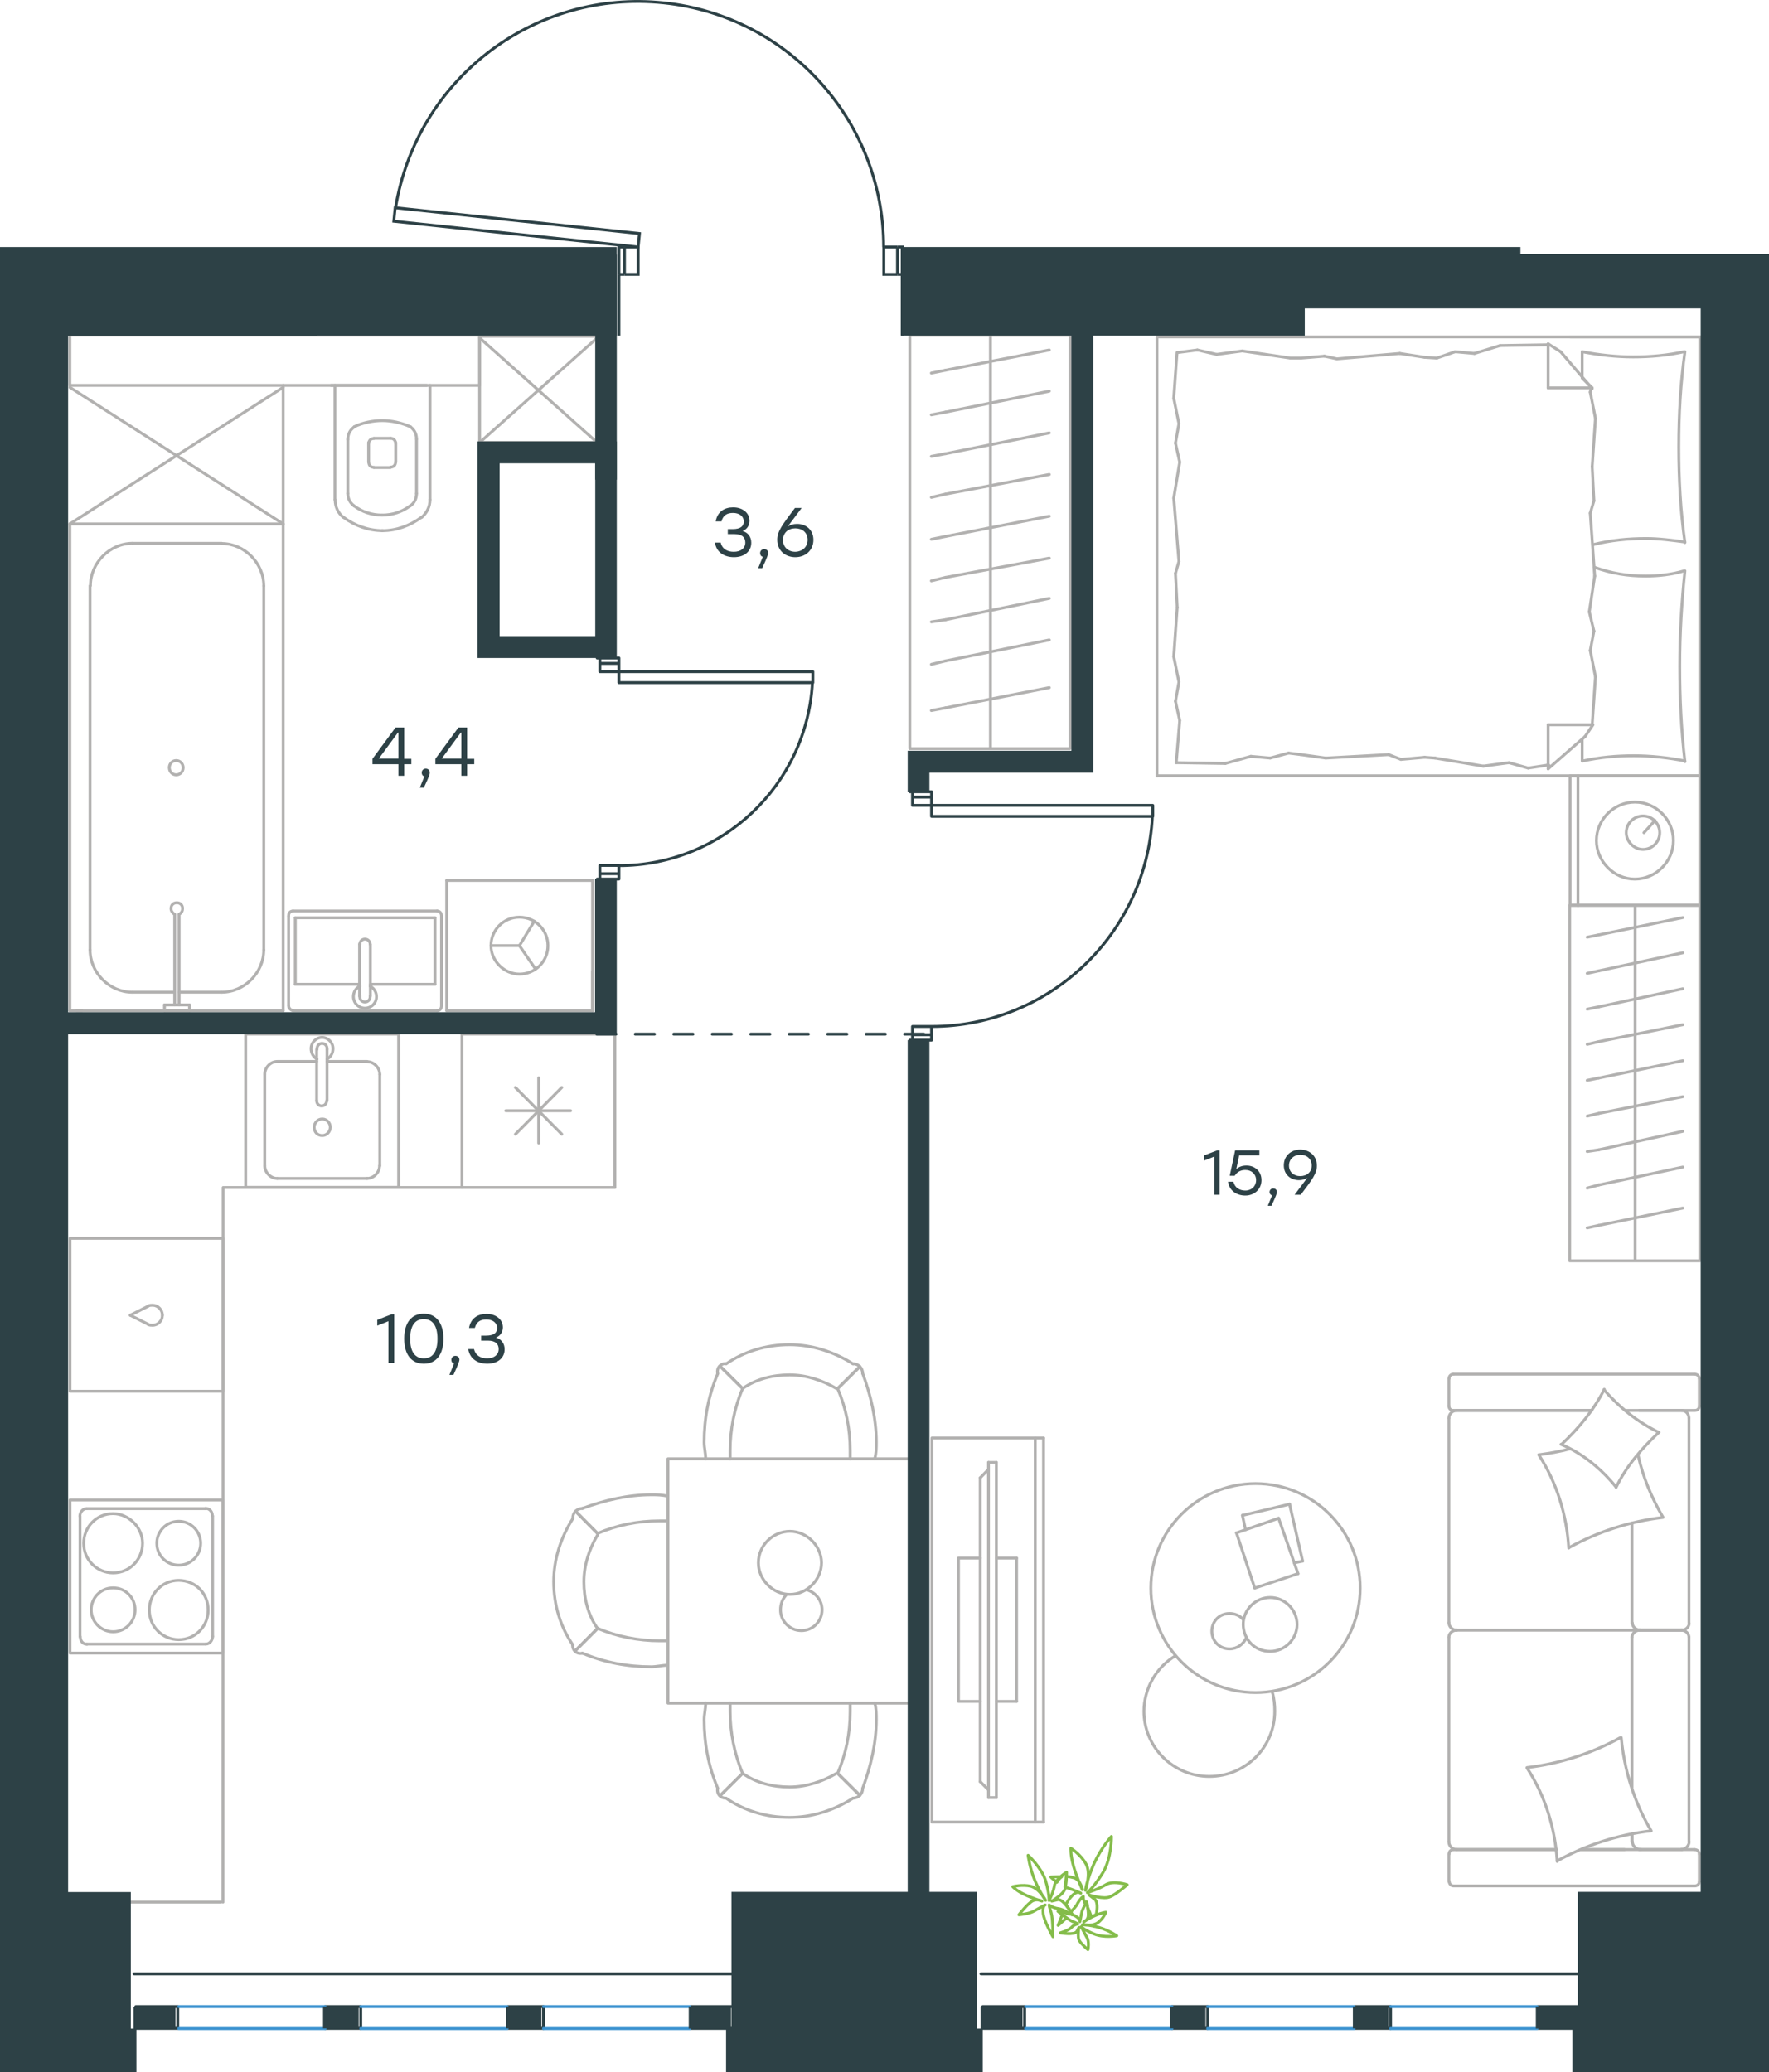
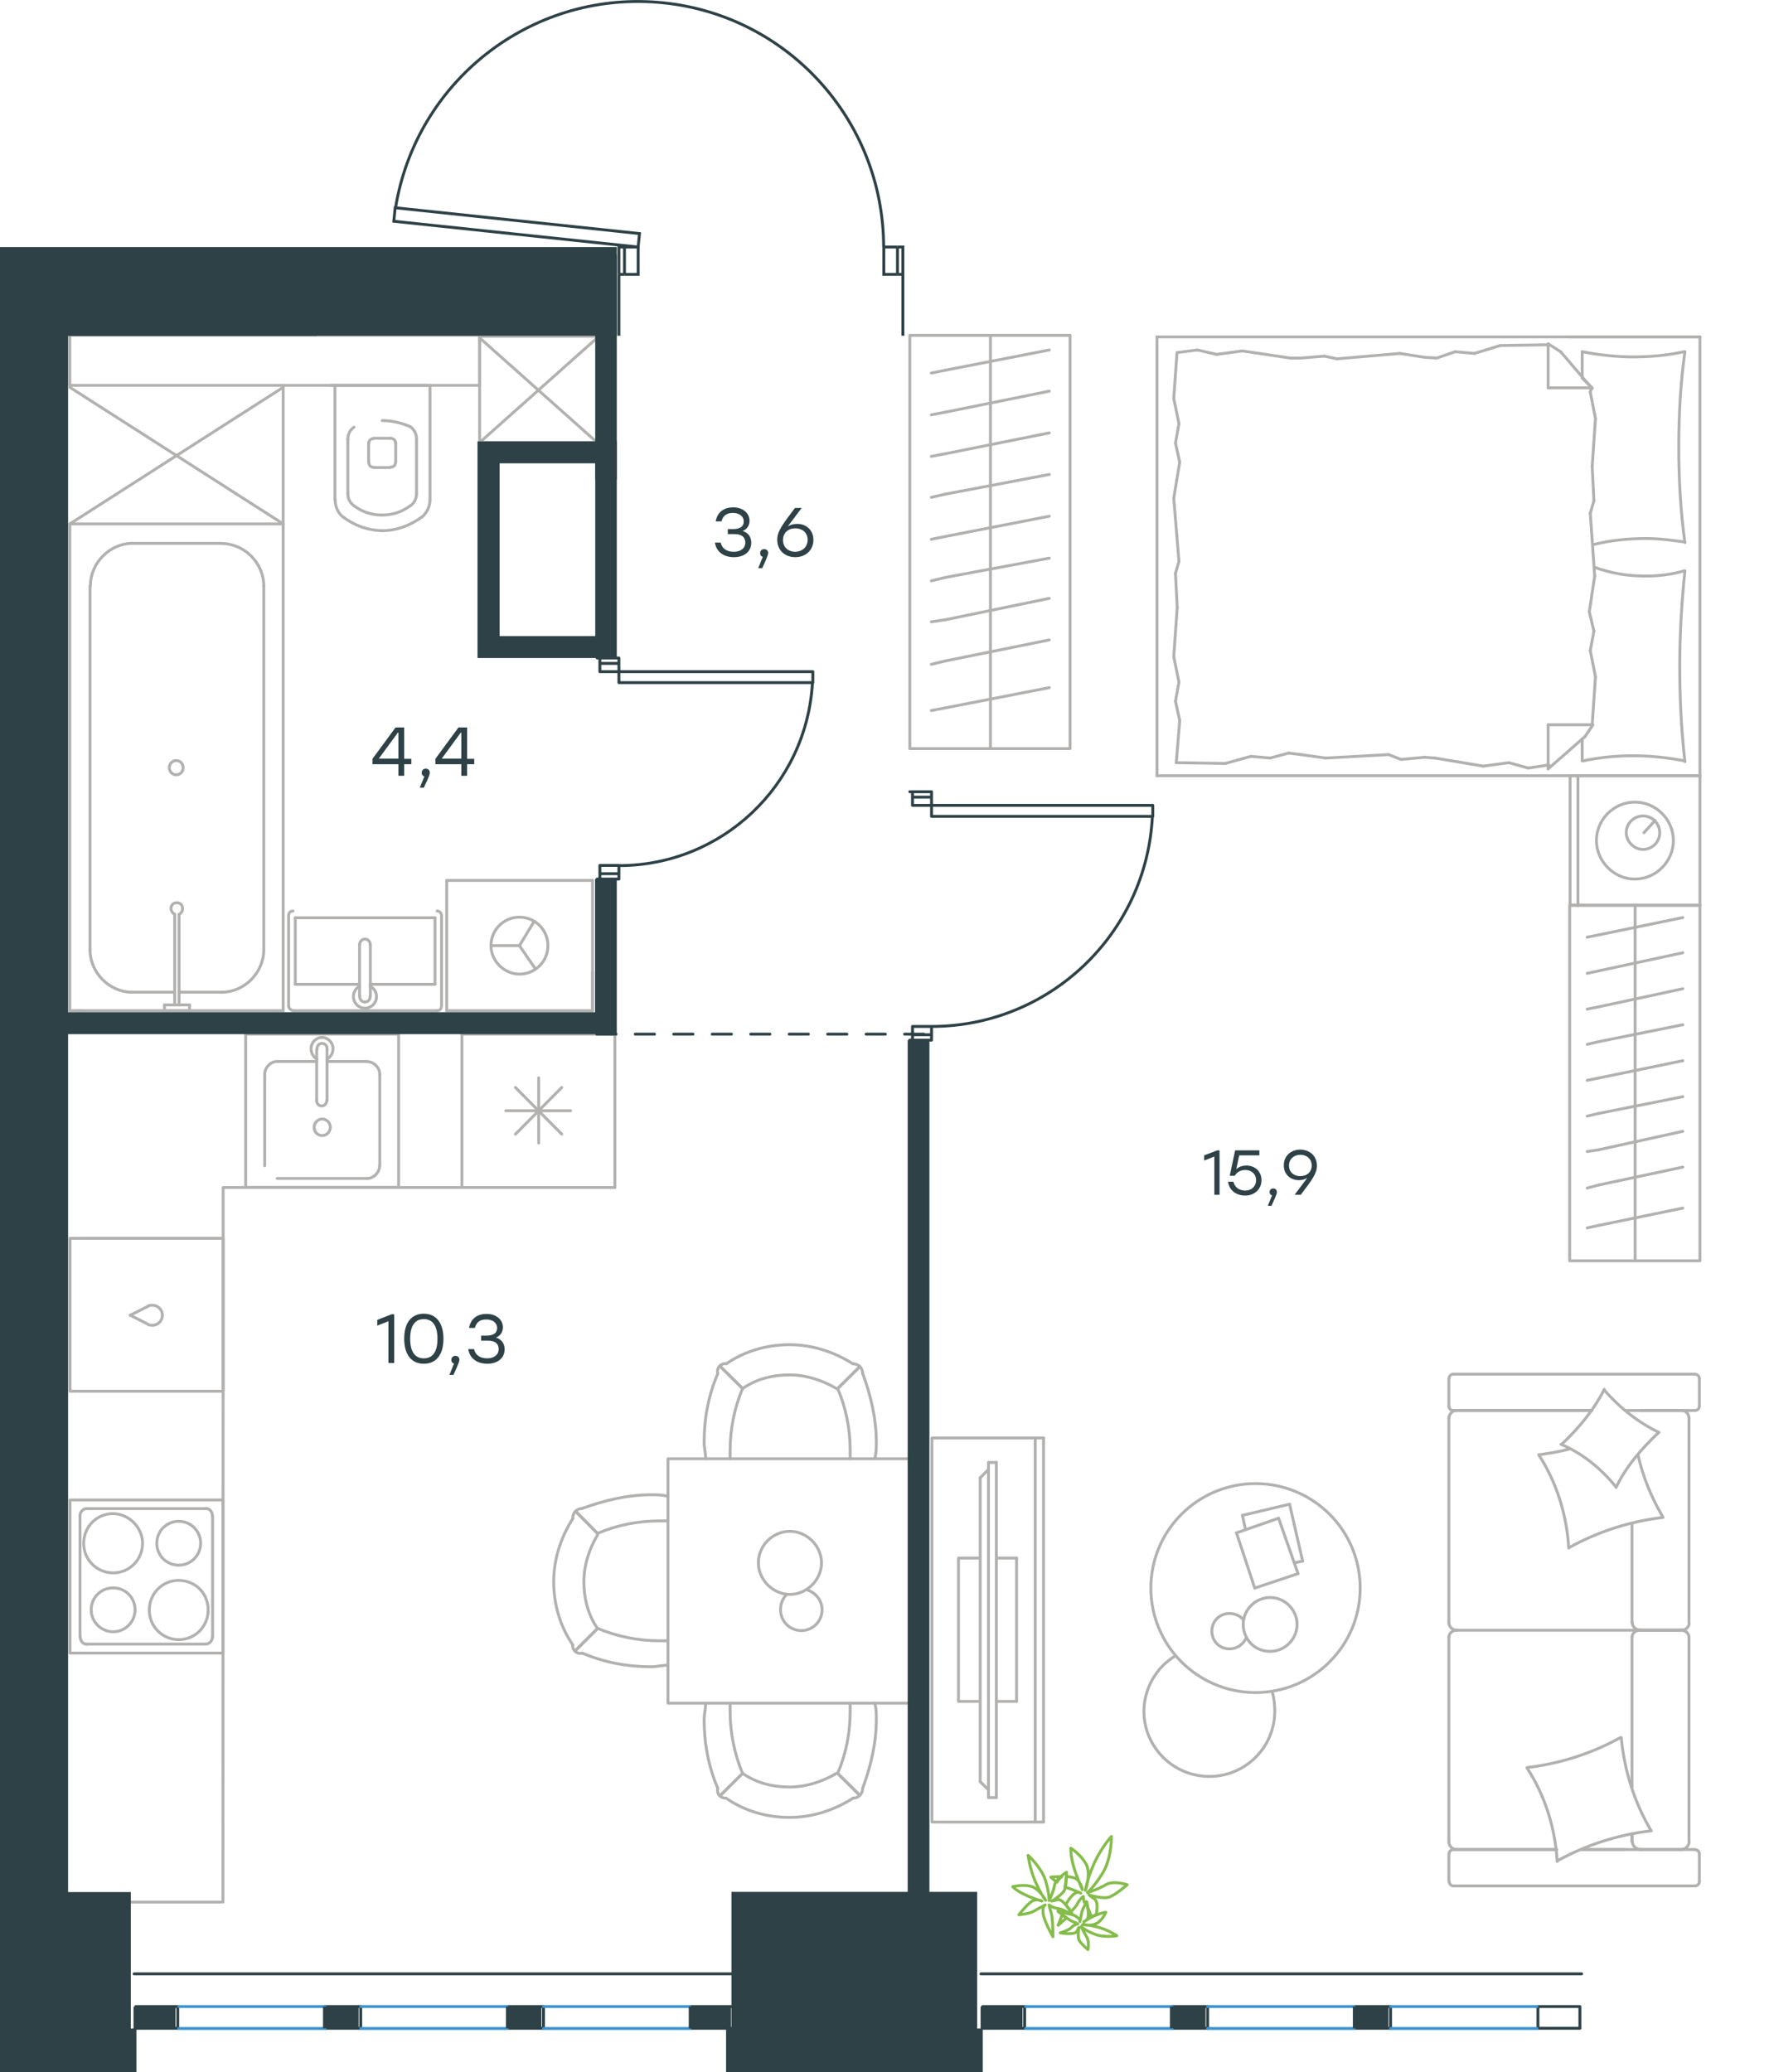
<svg xmlns="http://www.w3.org/2000/svg" version="1.1" id="Слой_1" x="0px" y="0px" viewBox="0 0 919.5 1077" style="enable-background:new 0 0 919.5 1077;" xml:space="preserve">
  <style type="text/css">
	.st0{fill:none;stroke:#B2B1B0;stroke-width:1.5;stroke-linecap:round;stroke-linejoin:round;stroke-miterlimit:22.926;}
	.st1{fill:none;stroke:#2D4146;stroke-width:1.5;stroke-linecap:round;stroke-linejoin:round;stroke-miterlimit:22.926;}
	.st2{fill:none;stroke:#2D4146;stroke-width:1.5;stroke-miterlimit:10;}
	.st3{fill:none;stroke:#3C93D0;stroke-width:1.5;stroke-linecap:round;stroke-linejoin:round;stroke-miterlimit:22.926;}
	.st4{fill-rule:evenodd;clip-rule:evenodd;fill:#2D4146;}
	
		.st5{fill:none;stroke:#2D4247;stroke-width:1.5;stroke-linecap:round;stroke-linejoin:round;stroke-miterlimit:22.926;stroke-dasharray:10;}
	.st6{fill:none;stroke:#84BC4A;stroke-width:1.5;stroke-linecap:round;stroke-linejoin:round;stroke-miterlimit:22.926;}
	.st7{enable-background:new    ;}
	.st8{fill:#2D4146;}
</style>
  <g>
    <line class="st0" x1="848.3" y1="850.9" x2="848.3" y2="929.1" />
    <line class="st0" x1="753.1" y1="730.8" x2="753.1" y2="716.5" />
    <line class="st0" x1="753.1" y1="843.6" x2="753.1" y2="737.1" />
    <line class="st0" x1="844.4" y1="961.3" x2="822.1" y2="961.3" />
    <line class="st0" x1="809.1" y1="961.3" x2="757.1" y2="961.3" />
    <line class="st0" x1="827.4" y1="733.1" x2="757.1" y2="733.1" />
    <line class="st0" x1="874.3" y1="847.3" x2="852.1" y2="847.3" />
    <line class="st0" x1="848.3" y1="791.7" x2="848.3" y2="843.6" />
    <line class="st0" x1="883.3" y1="963.6" x2="883.3" y2="977.9" />
    <line class="st0" x1="852.1" y1="847.3" x2="874.3" y2="847.3" />
    <line class="st0" x1="877.9" y1="843.6" x2="877.9" y2="737.1" />
    <line class="st0" x1="755.5" y1="733.1" x2="827.4" y2="733.1" />
    <line class="st0" x1="753.1" y1="957.2" x2="753.1" y2="850.9" />
    <line class="st0" x1="753.1" y1="977.9" x2="753.1" y2="963.6" />
    <line class="st0" x1="848.3" y1="953.2" x2="848.3" y2="957.2" />
    <line class="st0" x1="822.1" y1="961.3" x2="880.7" y2="961.3" />
    <line class="st0" x1="848.3" y1="953.2" x2="848.3" y2="957.2" />
    <line class="st0" x1="852.1" y1="961.3" x2="874.3" y2="961.3" />
    <line class="st0" x1="852.1" y1="847.3" x2="874.3" y2="847.3" />
    <line class="st0" x1="877.9" y1="957.2" x2="877.9" y2="850.9" />
    <line class="st0" x1="755.5" y1="961.3" x2="809.1" y2="961.3" />
    <line class="st0" x1="755.5" y1="714.2" x2="880.7" y2="714.2" />
    <line class="st0" x1="883.3" y1="716.5" x2="883.3" y2="730.8" />
    <line class="st0" x1="880.7" y1="733.1" x2="844.8" y2="733.1" />
    <line class="st0" x1="757.1" y1="847.3" x2="852.1" y2="847.3" />
    <line class="st0" x1="874.3" y1="733.1" x2="852.1" y2="733.1" />
    <path class="st0" d="M883.3,963.6c0-1-0.8-2.3-2.6-2.3" />
    <path class="st0" d="M753.1,730.8c0,1,0.7,2.3,2.3,2.3" />
    <path class="st0" d="M881,733.1c1,0,2.3-0.7,2.3-2.3" />
    <path class="st0" d="M852.3,847.3c-2.3,0-4,1.8-4,3.6" />
    <path class="st0" d="M877.9,737.1c0-2.3-1.8-4-3.6-4" />
    <path class="st0" d="M874,961.2c2.3,0,4-2,4-4" />
    <path class="st0" d="M757.1,847.3c-2.3,0-4,1.8-4,3.6" />
    <path class="st0" d="M877.9,850.9c0-2.1-2-3.6-4-3.6" />
    <path class="st0" d="M753.1,843.3c0,2.3,2,4,4,4" />
    <path class="st0" d="M753.3,977.9c0,1,0.7,2.3,2.3,2.3H881c1,0,2.3-0.7,2.3-2.3" />
    <path class="st0" d="M874,847.3c2.3,0,4-1.8,4-3.6" />
    <path class="st0" d="M755.5,714.2c-1,0-2.3,0.7-2.3,2.3" />
    <path class="st0" d="M753.1,957.3c0,2.3,2,4,4,4" />
    <path class="st0" d="M755.5,961.3c-1,0-2.3,0.7-2.3,2.3" />
    <path class="st0" d="M757.1,733.1c-2.3,0-4,2-4,4" />
    <path class="st0" d="M848.5,957.3c0,2.3,2.2,4,4.4,4" />
    <path class="st0" d="M848.5,843.6c0,2.1,2,3.6,4,3.6" />
    <path class="st0" d="M883.3,716.5c0-1-0.8-2.3-2.6-2.3" />
    <path class="st0" d="M793.7,918.7c17-2,33.6-7.3,48.6-15.6" />
    <path class="st0" d="M811.7,750.7c8.9-8.4,16.6-17.6,22.2-28.6" />
    <path class="st0" d="M840,772.9c-7.7-9.6-17.6-17.6-28.6-22.2" />
    <path class="st0" d="M809.4,967.5c-1-17.3-6.3-34.2-15.6-48.5" />
    <path class="st0" d="M864.3,788.7c-17,2-33.6,7.3-48.6,15.6" />
    <path class="st0" d="M851.4,756.1c2.6,11.7,7,22.2,13,32.5" />
    <path class="st0" d="M815.4,804.6c-1-17.3-6.3-34.2-15.6-48.5" />
    <path class="st0" d="M858,951.6c-17,2-33.6,7.3-48.6,15.6" />
    <path class="st0" d="M842.7,903.1c1.6,17.3,6.9,33.9,15.6,48.5" />
    <path class="st0" d="M862.2,744.5c-8.9,8.4-16.9,17.6-22.2,28.6" />
    <path class="st0" d="M800.1,756.1c4.9-0.7,10.7-1.6,15.6-3" />
    <path class="st0" d="M833.7,722.3c8,9.2,17.6,16.9,28.6,22.2" />
  </g>
  <g>
    <line class="st0" x1="645.8" y1="787.6" x2="670.3" y2="781.8" />
    <line class="st0" x1="647.4" y1="795" x2="645.8" y2="787.6" />
    <line class="st0" x1="677.1" y1="811.4" x2="672.7" y2="812.3" />
    <line class="st0" x1="670.3" y1="781.8" x2="677.1" y2="811.4" />
    <line class="st0" x1="642.7" y1="796.7" x2="664.6" y2="789.1" />
    <line class="st0" x1="652.2" y1="825.4" x2="642.7" y2="796.7" />
    <line class="st0" x1="674.7" y1="817.9" x2="652.2" y2="825.4" />
    <line class="st0" x1="664.6" y1="789.1" x2="674.7" y2="817.9" />
    <ellipse class="st0" cx="652.6" cy="825.4" rx="54.4" ry="54.3" />
    <path class="st0" d="M660.2,858.3c7.6,0,14-6.3,14-14c0-7.6-6.3-14-14-14c-7.6,0-14,6.3-14,14C646.3,852.2,652.2,858.3,660.2,858.3   z" />
    <path class="st0" d="M647.9,851.1c-1.6,3.5-4.8,5.9-8.8,5.9c-5.3,0-9.2-4.1-9.2-9.2c0-5.3,4.1-9.2,9.2-9.2c2.7,0,5.6,1.2,7.1,3.2" />
    <path class="st0" d="M661.3,879.4c1,3.4,1.3,6.7,1.3,10c0,18.7-15.2,33.9-34,33.9s-34-15.2-34-33.9c0-11.7,6.4-22.9,16.4-28.8" />
  </g>
  <g>
    <g>
      <line class="st0" x1="538.1" y1="947" x2="538.1" y2="747.4" />
      <polyline class="st0" points="542.4,747.4 484.4,747.4 484.4,947 542.4,947   " />
      <line class="st0" x1="542.4" y1="947" x2="542.4" y2="747.4" />
    </g>
    <g>
      <polyline class="st0" points="509.5,809.8 498.2,809.8 498.2,884.3 509.5,884.3   " />
      <line class="st0" x1="528.4" y1="809.8" x2="517.9" y2="809.8" />
      <line class="st0" x1="528.4" y1="884.3" x2="528.4" y2="809.8" />
      <line class="st0" x1="517.9" y1="884.3" x2="528.4" y2="884.3" />
      <line class="st0" x1="513.8" y1="760.1" x2="517.9" y2="760.1" />
      <line class="st0" x1="513.8" y1="930.3" x2="509.5" y2="926" />
      <line class="st0" x1="509.5" y1="768.1" x2="513.8" y2="763.7" />
      <line class="st0" x1="513.8" y1="760.1" x2="513.8" y2="934.3" />
      <line class="st0" x1="517.9" y1="934.3" x2="517.9" y2="760.1" />
      <line class="st0" x1="513.8" y1="934.3" x2="517.9" y2="934.3" />
      <line class="st0" x1="509.5" y1="926" x2="509.5" y2="768.1" />
    </g>
  </g>
  <g>
    <line class="st0" x1="319.6" y1="537.5" x2="319.6" y2="617.2" />
    <line class="st0" x1="280" y1="560.2" x2="280" y2="594.1" />
    <line class="st0" x1="292" y1="589.5" x2="267.9" y2="565.2" />
    <line class="st0" x1="292" y1="565.2" x2="267.9" y2="589.5" />
    <line class="st0" x1="296.6" y1="577.3" x2="262.9" y2="577.3" />
    <line class="st0" x1="240.1" y1="537.5" x2="319.6" y2="537.5" />
    <line class="st0" x1="240.1" y1="537.5" x2="240.1" y2="617.2" />
    <line class="st0" x1="240.1" y1="617.2" x2="319.6" y2="617.2" />
  </g>
  <g>
    <rect x="127.7" y="537.5" class="st0" width="79.5" height="79.6" />
    <line class="st0" x1="164.6" y1="545.4" x2="164.6" y2="572.1" />
    <line class="st0" x1="190.8" y1="551.7" x2="170" y2="551.7" />
    <line class="st0" x1="144.1" y1="612.5" x2="190.8" y2="612.5" />
    <line class="st0" x1="164.6" y1="551.7" x2="144.1" y2="551.7" />
    <line class="st0" x1="137.6" y1="558.4" x2="137.6" y2="605.9" />
    <line class="st0" x1="170" y1="572.1" x2="170" y2="545.4" />
    <line class="st0" x1="197.4" y1="605.9" x2="197.4" y2="558.4" />
    <path class="st0" d="M169.8,572.1c0,1.5-1.1,2.7-2.6,2.7s-2.6-1.2-2.6-2.7l0,0" />
    <path class="st0" d="M190.9,551.8c3.4,0,6.5,3.1,6.5,6.6" />
    <path class="st0" d="M164.8,550.5c-2-1.2-3.1-3.2-3.1-5.5c0-3.1,2.6-5.8,5.7-5.8s5.7,2.7,5.7,5.8c0,2.4-1.2,4.3-3.1,5.5" />
-     <path class="st0" d="M144.1,612.5c-3.4,0-6.5-3.1-6.5-6.6" />
    <path class="st0" d="M137.6,558.3c0-3.5,3.1-6.6,6.5-6.6" />
    <path class="st0" d="M197.3,605.9c0,3.5-3.1,6.6-6.5,6.6" />
    <path class="st0" d="M164.8,545.4V545c0-1.5,1.1-2.7,2.6-2.7s2.6,1.2,2.6,2.7v0.4" />
    <path class="st0" d="M167.5,590.2c2.3,0,4.2-2,4.2-4.3s-1.9-4.3-4.2-4.3s-4.2,2-4.2,4.3S164.9,590.2,167.5,590.2z" />
  </g>
  <g>
    <path class="st0" d="M58.8,825.3c-6.4,0-11.4,5.1-11.4,11.4s5.2,11.4,11.4,11.4c6.4,0,11.4-5.2,11.4-11.4   C70.2,830.2,65.1,825.3,58.8,825.3z" />
    <path class="st0" d="M58.8,786.7c-8.7,0-15.3,7-15.3,15.4c0,8.8,7,15.4,15.3,15.4c8.7,0,15.3-7,15.3-15.4   C74.1,793.9,67,786.8,58.8,786.7z" />
    <path class="st0" d="M92.9,790.7c-6.4,0-11.4,5.2-11.4,11.4c0,6.4,5.1,11.4,11.4,11.4c6.4,0,11.4-5.2,11.4-11.4   C104.3,795.8,99.2,790.7,92.9,790.7z" />
    <path class="st0" d="M92.9,821.4c-8.7,0-15.3,7-15.3,15.4c0,8.8,7,15.4,15.3,15.4c8.7,0,15.3-7,15.3-15.4   C108.2,828.1,101.6,821.5,92.9,821.4z" />
    <line class="st0" x1="41.6" y1="850.6" x2="41.6" y2="787.9" />
    <line class="st0" x1="45.1" y1="784.1" x2="106.9" y2="784.1" />
    <line class="st0" x1="110.5" y1="787.9" x2="110.5" y2="850.6" />
    <line class="st0" x1="106.9" y1="854.5" x2="45.1" y2="854.5" />
    <path class="st0" d="M106.9,784c2,0,3.5,1.6,3.5,4l0,0" />
    <path class="st0" d="M45.2,854.6c-2,0-3.5-1.6-3.5-4l0,0" />
    <path class="st0" d="M41.5,788.1c0-2,1.5-4,3.5-4l0,0" />
    <path class="st0" d="M110.5,850.5c0,2-1.5,4-3.5,4l0,0" />
    <rect x="36.4" y="779.6" class="st0" width="79.5" height="79.6" />
  </g>
  <g>
    <line class="st0" x1="883.6" y1="175.1" x2="816.1" y2="175.1" />
    <line class="st0" x1="883.6" y1="175.1" x2="883.6" y2="403.2" />
    <line class="st0" x1="822.4" y1="395.5" x2="822.4" y2="384" />
    <line class="st0" x1="804.7" y1="201.6" x2="827.6" y2="201.6" />
    <line class="st0" x1="827.6" y1="201.6" x2="822.4" y2="196.5" />
    <line class="st0" x1="883.6" y1="403.2" x2="601.4" y2="403.2" />
    <line class="st0" x1="804.7" y1="201.6" x2="804.7" y2="178.7" />
    <line class="st0" x1="601.4" y1="175.1" x2="883.6" y2="175.1" />
    <line class="st0" x1="823.9" y1="382.8" x2="804.7" y2="399.6" />
    <line class="st0" x1="828" y1="376.7" x2="823.9" y2="382.8" />
    <line class="st0" x1="822.4" y1="196.1" x2="822.4" y2="182.8" />
    <line class="st0" x1="804.7" y1="376.7" x2="827.6" y2="376.7" />
    <line class="st0" x1="811.2" y1="182.8" x2="827.6" y2="202" />
    <line class="st0" x1="804.7" y1="178.7" x2="811.2" y2="182.8" />
    <line class="st0" x1="804.7" y1="376.7" x2="804.7" y2="399.6" />
    <line class="st0" x1="611.9" y1="315.7" x2="611" y2="298" />
    <line class="st0" x1="610.1" y1="258.9" x2="613.2" y2="240.2" />
    <line class="st0" x1="611" y1="230.3" x2="612.8" y2="220.2" />
    <line class="st0" x1="613.2" y1="240.2" x2="611" y2="230.3" />
    <line class="st0" x1="611" y1="298" x2="612.8" y2="291.8" />
    <line class="st0" x1="612.8" y1="291.8" x2="610.1" y2="258.9" />
    <line class="st0" x1="610.1" y1="207" x2="611.8" y2="183.2" />
    <line class="st0" x1="612.8" y1="220.2" x2="610.1" y2="207" />
    <line class="st0" x1="611.4" y1="396.4" x2="613.2" y2="374.5" />
    <line class="st0" x1="611" y1="364.5" x2="612.8" y2="354.5" />
    <line class="st0" x1="613.2" y1="374.5" x2="611" y2="364.5" />
    <line class="st0" x1="610.1" y1="341.3" x2="611.9" y2="315.7" />
    <line class="st0" x1="612.8" y1="354.5" x2="610.1" y2="341.3" />
    <line class="st0" x1="601.4" y1="175.1" x2="601.4" y2="403.2" />
    <path class="st0" d="M875.8,395.9c-1.9-16.4-2.7-33.2-2.7-49.6c0-16.8,1-33.2,2.7-49.6" />
    <path class="st0" d="M875.4,296.7c-6.4,1.9-13.2,2.7-20,2.7c-9.7,0-17.7-1.4-26.8-4.6" />
    <path class="st0" d="M822.8,395.5c8.7-1.9,17.4-2.7,26.5-2.7c8.7,0,17.8,1,26.5,2.7" />
    <path class="st0" d="M828,283.1c9.1-2.3,18.2-3.2,27.8-3.2c6.4,0,13.2,0.9,20,1.8" />
    <line class="st0" x1="740.5" y1="185.7" x2="746.8" y2="186.1" />
    <line class="st0" x1="756.4" y1="182.8" x2="766.4" y2="183.7" />
    <line class="st0" x1="746.8" y1="186.1" x2="756.4" y2="182.8" />
    <line class="st0" x1="779.7" y1="179.6" x2="804.7" y2="179.2" />
    <line class="st0" x1="766.4" y1="183.7" x2="779.7" y2="179.6" />
    <line class="st0" x1="676.2" y1="186.1" x2="688.4" y2="185.1" />
    <line class="st0" x1="727.6" y1="183.7" x2="740.5" y2="185.7" />
    <line class="st0" x1="688.4" y1="185.1" x2="694.9" y2="186.5" />
    <line class="st0" x1="694.9" y1="186.5" x2="727.6" y2="183.7" />
    <line class="st0" x1="670.7" y1="186.1" x2="676.2" y2="186.1" />
    <line class="st0" x1="622.4" y1="181.9" x2="632.4" y2="184.2" />
    <line class="st0" x1="612.3" y1="183.2" x2="622.4" y2="181.9" />
    <line class="st0" x1="645.7" y1="182.4" x2="670.7" y2="186.1" />
    <line class="st0" x1="632.4" y1="184.2" x2="645.7" y2="182.4" />
    <line class="st0" x1="676.2" y1="392.2" x2="669.8" y2="391.4" />
    <line class="st0" x1="660.2" y1="394" x2="650.2" y2="393.1" />
    <line class="st0" x1="669.8" y1="391.4" x2="660.2" y2="394" />
    <line class="st0" x1="636.9" y1="396.8" x2="611.4" y2="396.4" />
    <line class="st0" x1="650.2" y1="393.1" x2="636.9" y2="396.8" />
    <line class="st0" x1="740.5" y1="393.6" x2="728.2" y2="394.7" />
    <line class="st0" x1="689.1" y1="394" x2="676.2" y2="392.2" />
    <line class="st0" x1="728.2" y1="394.7" x2="721.8" y2="392.2" />
    <line class="st0" x1="721.8" y1="392.2" x2="689.1" y2="394" />
    <line class="st0" x1="745.9" y1="394" x2="740.5" y2="393.6" />
    <line class="st0" x1="805.1" y1="397.7" x2="804.3" y2="397.7" />
    <line class="st0" x1="794.3" y1="399.2" x2="784.3" y2="396.4" />
    <line class="st0" x1="804.3" y1="397.7" x2="794.3" y2="399.2" />
    <line class="st0" x1="771" y1="398.2" x2="745.9" y2="394" />
    <line class="st0" x1="784.3" y1="396.4" x2="771" y2="398.2" />
    <path class="st0" d="M875.8,282c-2.3-16.4-3.2-33.2-3.2-49.6c0-16.8,0.9-33.2,3.2-49.6" />
    <path class="st0" d="M875.4,182.8c-8.7,1.9-17.4,2.7-26.5,2.7c-8.7,0-17.8-1-26.5-2.7" />
    <line class="st0" x1="827.6" y1="242.5" x2="828.5" y2="260.3" />
    <line class="st0" x1="828.9" y1="299.4" x2="826.1" y2="318" />
    <line class="st0" x1="828.5" y1="328" x2="826.6" y2="338.1" />
    <line class="st0" x1="826.1" y1="318" x2="828.5" y2="328" />
    <line class="st0" x1="828.5" y1="260.3" x2="826.6" y2="266.7" />
    <line class="st0" x1="826.6" y1="266.7" x2="828.9" y2="299.4" />
    <line class="st0" x1="829.3" y1="351.8" x2="827.6" y2="376.7" />
    <line class="st0" x1="826.6" y1="338.1" x2="829.3" y2="351.8" />
    <line class="st0" x1="827.1" y1="201.6" x2="826.6" y2="203.8" />
    <line class="st0" x1="829.3" y1="217.5" x2="827.6" y2="242.5" />
    <line class="st0" x1="826.6" y1="203.8" x2="829.3" y2="217.5" />
    <line class="st0" x1="883.6" y1="403.2" x2="883.6" y2="470.6" />
    <line class="st0" x1="816.1" y1="470.6" x2="816.1" y2="403.2" />
    <line class="st0" x1="883.6" y1="470.6" x2="816.6" y2="470.6" />
    <line class="st0" x1="816.6" y1="403.2" x2="883.6" y2="403.2" />
    <line class="st0" x1="860.3" y1="426.4" x2="854.5" y2="432.8" />
    <line class="st0" x1="820.2" y1="470.6" x2="820.2" y2="403.2" />
    <path class="st0" d="M849.8,456.9c10.9,0,20-9.1,20-20s-9-20-20-20c-10.9,0-20,9-20,20C829.8,447.7,839,457,849.8,456.9z" />
    <path class="st0" d="M854,441.5c4.6,0,8.7-3.7,8.7-8.7c0-4.6-3.7-8.7-8.7-8.7c-4.6,0-8.7,3.7-8.7,8.7   C845.3,437.3,849.3,441.5,854,441.5z" />
  </g>
  <g>
    <line class="st0" x1="831" y1="636.9" x2="825" y2="638.2" />
    <line class="st0" x1="874.7" y1="627.9" x2="831" y2="636.9" />
    <rect x="815.9" y="470.4" class="st0" width="67.7" height="184.9" />
    <line class="st0" x1="849.9" y1="470.7" x2="849.9" y2="654.9" />
    <line class="st0" x1="831" y1="485.9" x2="825" y2="487.1" />
    <line class="st0" x1="874.7" y1="476.9" x2="831" y2="485.9" />
    <line class="st0" x1="831" y1="504.6" x2="825" y2="505.9" />
    <line class="st0" x1="874.7" y1="495.2" x2="831" y2="504.6" />
    <line class="st0" x1="831" y1="523.3" x2="825" y2="524.5" />
    <line class="st0" x1="874.7" y1="513.9" x2="831" y2="523.3" />
    <line class="st0" x1="831" y1="541.4" x2="825" y2="542.8" />
    <line class="st0" x1="874.7" y1="532.6" x2="831" y2="541.4" />
    <line class="st0" x1="831" y1="560.3" x2="825" y2="561.5" />
    <line class="st0" x1="874.7" y1="551.3" x2="831" y2="560.3" />
    <line class="st0" x1="831" y1="578.7" x2="825" y2="580.1" />
    <line class="st0" x1="874.7" y1="570" x2="831" y2="578.7" />
    <line class="st0" x1="831" y1="597.6" x2="825" y2="598.5" />
    <line class="st0" x1="874.7" y1="588" x2="831" y2="597.6" />
    <line class="st0" x1="874.7" y1="606.6" x2="831" y2="615.9" />
    <line class="st0" x1="831" y1="615.9" x2="825" y2="617.5" />
  </g>
  <line class="st0" x1="221.8" y1="200.3" x2="172.1" y2="200.3" />
  <g>
    <line class="st0" x1="174.1" y1="200.3" x2="174.1" y2="259.7" />
    <line class="st0" x1="216.5" y1="256.5" x2="216.5" y2="228.3" />
    <line class="st0" x1="180.8" y1="228.3" x2="180.8" y2="256.5" />
    <line class="st0" x1="205.7" y1="240.2" x2="205.7" y2="230" />
    <line class="st0" x1="191.6" y1="230" x2="191.6" y2="240.2" />
    <line class="st0" x1="202.9" y1="227.8" x2="194.4" y2="227.8" />
    <line class="st0" x1="223.5" y1="259.7" x2="223.5" y2="200.3" />
    <line class="st0" x1="194.4" y1="243" x2="202.9" y2="243" />
    <path class="st0" d="M198.5,275.8c0.5,0,0.5,0,0.5,0c7,0,14.1-2.6,20-6.9" />
    <path class="st0" d="M205.6,230.4c0-1.5-1-2.6-2.6-2.6" />
    <path class="st0" d="M216.5,228.2c0-2.6-1-4.7-3.2-6.4" />
    <path class="st0" d="M203,242.8c1.5,0,2.6-1,2.6-2.6" />
    <path class="st0" d="M198.6,267.7c5.4,0,10.3-1.6,14.6-4.8" />
    <path class="st0" d="M191.7,240.3c0,1.5,1,2.6,2.6,2.6" />
    <path class="st0" d="M194.3,227.9c-1.5,0-2.6,1-2.6,2.6" />
    <path class="st0" d="M184,222c-2.1,1.5-3.2,3.7-3.2,6.4" />
-     <path class="st0" d="M213.3,221.8c-4.8-2.1-9.8-3.2-14.6-3.2s-10.3,1.1-14.6,3.2" />
+     <path class="st0" d="M213.3,221.8c-4.8-2.1-9.8-3.2-14.6-3.2" />
    <path class="st0" d="M180.8,256.5c0,2.6,1,4.7,3.2,6.4" />
    <path class="st0" d="M178.6,268.9c5.8,4.3,12.9,6.9,20.4,6.9l0,0" />
    <path class="st0" d="M219.2,268.9c2.6-2.3,4.3-5.5,4.3-9.2" />
    <path class="st0" d="M174.2,259.7c0,3.8,1.6,7.1,4.3,9.2" />
    <path class="st0" d="M184,262.9c4.3,3.2,9.2,4.8,14.6,4.8l0,0" />
    <path class="st0" d="M213.3,262.9c2.1-1.5,3.2-3.7,3.2-6.4" />
  </g>
  <rect x="36.3" y="174.2" class="st0" width="213" height="26.1" />
  <g>
    <line class="st0" x1="153.5" y1="511.6" x2="153.5" y2="477" />
    <line class="st0" x1="186.9" y1="511.6" x2="153.5" y2="511.6" />
    <line class="st0" x1="226.1" y1="511.6" x2="192.5" y2="511.6" />
    <line class="st0" x1="153.5" y1="477" x2="226.1" y2="477" />
    <line class="st0" x1="226.1" y1="477" x2="226.1" y2="511.6" />
    <line class="st0" x1="152.3" y1="525.3" x2="227.2" y2="525.3" />
    <line class="st0" x1="229.5" y1="522.6" x2="229.5" y2="476.1" />
-     <line class="st0" x1="227.2" y1="473.5" x2="152.3" y2="473.5" />
    <line class="st0" x1="150" y1="476.1" x2="150" y2="522.6" />
    <path class="st0" d="M152.3,473.5c-1.4,0-2.3,1-2.3,2.6" />
    <path class="st0" d="M229.5,476.1c0-1.5-0.9-2.6-2.3-2.6" />
    <path class="st0" d="M227.2,525.3c1.4,0,2.3-1,2.3-2.6" />
    <path class="st0" d="M150,522.6c0,1.5,1.3,2.6,2.3,2.6" />
    <line class="st0" x1="192.5" y1="517.7" x2="192.5" y2="490.8" />
    <line class="st0" x1="186.9" y1="490.8" x2="186.9" y2="517.7" />
    <path class="st0" d="M187,490.8L187,490.8c0-1.5,1.2-2.7,2.7-2.7s2.7,1.2,2.7,2.7l0,0" />
    <path class="st0" d="M192.4,512.6c2,1,3.3,3.1,3.3,5.4c0,3.3-2.7,6-6,6s-6-2.7-6-6c0-2.3,1.2-4.4,3.3-5.4" />
    <path class="st0" d="M192.4,517.7c0,0.2,0,0.3,0,0.4c0,1.5-1.2,2.7-2.7,2.7s-2.7-1.2-2.7-2.7c0-0.2,0-0.3,0-0.4" />
  </g>
  <g>
    <line class="st0" x1="68.9" y1="515.7" x2="89.9" y2="515.7" />
    <line class="st0" x1="93.1" y1="515.7" x2="115.2" y2="515.7" />
    <line class="st0" x1="46.8" y1="304.5" x2="46.8" y2="493.7" />
    <line class="st0" x1="115.2" y1="282.4" x2="68.9" y2="282.4" />
    <line class="st0" x1="147.2" y1="525.3" x2="147.2" y2="272.3" />
    <line class="st0" x1="147.2" y1="272.3" x2="36.3" y2="272.3" />
    <line class="st0" x1="137.1" y1="493.7" x2="137.1" y2="304.5" />
    <line class="st0" x1="36.3" y1="272.3" x2="36.3" y2="525.3" />
    <line class="st0" x1="36.3" y1="525.3" x2="147.2" y2="525.3" />
    <path class="st0" d="M47,304.4c0-11.8,10-22,21.9-22" />
    <path class="st0" d="M137.1,493.7c0,11.8-10,22-21.9,22" />
    <path class="st0" d="M115.2,282.5c11.8,0,21.9,10.1,21.9,22" />
    <path class="st0" d="M68.7,515.7c-11.8,0-21.9-10.1-21.9-22" />
    <line class="st0" x1="39.8" y1="525.3" x2="42.7" y2="525.3" />
    <line class="st0" x1="90.8" y1="475.2" x2="90.8" y2="522.3" />
    <line class="st0" x1="93.1" y1="522.3" x2="93.1" y2="475.2" />
    <line class="st0" x1="85.5" y1="525.3" x2="98.5" y2="525.3" />
    <line class="st0" x1="85.5" y1="522.3" x2="85.5" y2="525.3" />
    <line class="st0" x1="98.5" y1="522.3" x2="85.5" y2="522.3" />
    <line class="st0" x1="98.5" y1="525.3" x2="98.5" y2="522.3" />
    <path class="st0" d="M90.7,475.2c-1.1-0.7-1.8-1.8-1.8-3c0-1.8,1.2-3,3-3s3,1.2,3,3c0,1.2-0.5,2.3-1.8,3" />
    <path class="st0" d="M88,399c0-2.1,1.6-3.7,3.6-3.7c2.1,0,3.6,1.7,3.6,3.7c0,2.1-1.6,3.7-3.6,3.7C89.8,402.7,88.1,401.4,88,399z" />
  </g>
  <g>
    <line class="st0" x1="232.2" y1="457.6" x2="232.2" y2="525.3" />
    <g>
      <line class="st0" x1="232.2" y1="457.6" x2="308" y2="457.6" />
      <line class="st0" x1="308" y1="525.3" x2="308" y2="505" />
      <line class="st0" x1="308" y1="525.3" x2="308" y2="457.6" />
      <line class="st0" x1="278.3" y1="503.6" x2="270" y2="491.5" />
      <line class="st0" x1="255.2" y1="491.5" x2="270" y2="491.5" />
      <line class="st0" x1="277.7" y1="478.8" x2="270" y2="491.5" />
      <path class="st0" d="M270,506.3c8.2,0,14.8-6.6,14.8-14.8s-6.6-14.8-14.8-14.8s-14.8,6.6-14.8,14.8    C255.2,499.6,262.2,506.3,270,506.3z" />
      <line class="st0" x1="232.2" y1="525.3" x2="308" y2="525.3" />
    </g>
  </g>
  <g>
    <rect x="36.4" y="643.6" class="st0" width="79.6" height="79.5" />
    <line class="st0" x1="77" y1="678.9" x2="67.7" y2="683.6" />
    <line class="st0" x1="67.7" y1="683.6" x2="77" y2="688.3" />
    <path class="st0" d="M84.4,683.7c0,2.7-2.3,5.1-5.1,5.1c-0.8,0-1.5,0-2.3-0.4" />
    <path class="st0" d="M84.4,683.5c0-2.7-2.3-5.1-5.1-5.1c-0.8,0-1.5,0-2.3,0.4" />
  </g>
  <line class="st0" x1="115.9" y1="988.6" x2="116" y2="617.2" />
  <line class="st0" x1="114.9" y1="988.6" x2="67.3" y2="988.6" />
  <line class="st0" x1="116.7" y1="617.2" x2="240.1" y2="617.2" />
  <g>
    <rect x="347.2" y="758.2" class="st0" width="127.1" height="127" />
    <path class="st0" d="M434.8,921.7c-7.3,4.3-15.8,7.1-24.4,7.1c-8.7,0-17.3-2.1-24.4-7.1" />
    <path class="st0" d="M373.1,929.5c-4.9-11.4-7.1-23.5-7.1-35.7c0-2.9,0.8-5.7,0.8-8.6" />
    <path class="st0" d="M454.7,885.2c0.8,2.9,0.8,5.7,0.8,8.6c0,12.1-2.9,24.3-7.1,35.7" />
    <path class="st0" d="M386,921.7c-4.3-10-6.5-21.4-6.5-32.2c0-1.4,0-2.9,0-4.3" />
    <path class="st0" d="M441.9,885.2c0,1.4,0,2.9,0,4.3c0,11.4-2.2,22.2-6.5,32.2" />
    <path class="st0" d="M443.4,934.6c-10,6.4-21.5,10-33,10c-12.2,0-23.6-3.5-33-10" />
    <line class="st0" x1="374.5" y1="933.1" x2="386" y2="921.7" />
    <line class="st0" x1="446.9" y1="933.1" x2="435.4" y2="921.7" />
    <line class="st0" x1="374.5" y1="933.1" x2="386" y2="921.7" />
    <line class="st0" x1="446.9" y1="933.1" x2="435.4" y2="921.7" />
    <path class="st0" d="M448.4,929.5c0,2.9-2.2,5.1-5.1,5.1" />
    <path class="st0" d="M377.3,934.6c-2.9,0-4.8-2.2-4.3-5.1" />
    <path class="st0" d="M434.8,721.7c-7.3-4.3-15.8-7.1-24.4-7.1c-8.7,0-17.3,2.1-24.4,7.1" />
    <path class="st0" d="M373.1,713.9c-4.9,11.4-7.1,23.5-7.1,35.7c0,2.9,0.8,5.7,0.8,8.6" />
    <path class="st0" d="M454.7,758.1c0.8-2.9,0.8-5.7,0.8-8.6c0-12.1-2.9-24.3-7.1-35.7" />
    <path class="st0" d="M386,721.7c-4.3,10-6.5,21.4-6.5,32.2c0,1.4,0,2.9,0,4.3" />
    <path class="st0" d="M441.9,758.2c0-1.4,0-2.9,0-4.3c0-11.4-2.2-22.2-6.5-32.2" />
    <path class="st0" d="M443.4,708.9c-10-6.4-21.5-10-33-10c-12.2,0-23.6,3.5-33,10" />
    <line class="st0" x1="374.5" y1="710.3" x2="386" y2="721.7" />
    <line class="st0" x1="446.9" y1="710.3" x2="435.4" y2="721.7" />
    <line class="st0" x1="374.5" y1="710.3" x2="386" y2="721.7" />
    <line class="st0" x1="446.9" y1="710.3" x2="435.4" y2="721.7" />
    <path class="st0" d="M448.4,713.9c0-2.9-2.2-5.1-5.1-5.1" />
    <path class="st0" d="M377.3,708.7c-2.9,0-4.8,2.2-4.3,5.1" />
    <path class="st0" d="M310.6,797.8c-4.3,7.1-7.1,15.7-7.1,24.3s2.1,17.2,7.1,24.3" />
    <path class="st0" d="M302.7,859.2c11.4,4.9,23.6,7.1,35.8,7.1c2.9,0,5.7-0.8,8.6-0.8" />
    <path class="st0" d="M347.1,777.7c-2.9-0.8-5.7-0.8-8.6-0.8c-12.2,0-24.4,2.9-35.8,7.1" />
    <path class="st0" d="M310.6,846.3c10,4.3,21.4,6.5,32.2,6.5c1.4,0,2.9,0,4.3,0" />
    <path class="st0" d="M347.1,790.5c-1.4,0-2.9,0-4.3,0c-11.4,0-22.2,2.2-32.2,6.5" />
    <path class="st0" d="M297.8,789.2c-6.4,10-10,21.4-10,32.9c0,12.1,3.5,23.5,10,32.9" />
    <line class="st0" x1="299.2" y1="857.8" x2="310.6" y2="846.4" />
    <line class="st0" x1="299.2" y1="785.5" x2="310.6" y2="797" />
    <line class="st0" x1="299.2" y1="857.8" x2="310.6" y2="846.4" />
    <line class="st0" x1="299.2" y1="785.5" x2="310.6" y2="797" />
    <path class="st0" d="M302.8,784c-2.9,0-5.1,2.2-5.1,5.1" />
    <path class="st0" d="M297.6,855c0,2.9,2.2,4.8,5.1,4.3" />
    <path class="st0" d="M394.2,812.3c0,8.8,7.6,16.4,16.4,16.4c8.8,0,16.4-7.6,16.4-16.4c0-8.8-7.6-16.4-16.4-16.4   C401.8,795.9,394.2,803.1,394.2,812.3z" />
    <path class="st0" d="M419.7,826.4c4.4,1.5,7.6,5.5,7.6,10.3c0,5.9-4.7,10.8-10.8,10.8c-5.9,0-10.8-4.8-10.8-10.8c0-3.2,1.2-6,3.2-8   " />
  </g>
  <g>
    <line class="st0" x1="491.5" y1="367.9" x2="484.1" y2="369.3" />
    <line class="st0" x1="545.4" y1="357.4" x2="491.5" y2="367.9" />
    <rect x="472.9" y="174.3" class="st0" width="83.3" height="214.8" />
    <line class="st0" x1="514.8" y1="174.8" x2="514.8" y2="388.7" />
    <line class="st0" x1="491.5" y1="192.4" x2="484.1" y2="193.9" />
    <line class="st0" x1="545.4" y1="181.9" x2="491.5" y2="192.4" />
    <line class="st0" x1="491.5" y1="214.2" x2="484.1" y2="215.6" />
    <line class="st0" x1="545.4" y1="203.3" x2="491.5" y2="214.2" />
    <line class="st0" x1="491.5" y1="235.8" x2="484.1" y2="237.2" />
    <line class="st0" x1="545.4" y1="225" x2="491.5" y2="235.8" />
    <line class="st0" x1="491.5" y1="256.8" x2="484.1" y2="258.5" />
    <line class="st0" x1="545.4" y1="246.6" x2="491.5" y2="256.8" />
    <line class="st0" x1="491.5" y1="278.8" x2="484.1" y2="280.3" />
    <line class="st0" x1="545.4" y1="268.3" x2="491.5" y2="278.8" />
    <line class="st0" x1="491.5" y1="300.1" x2="484.1" y2="301.9" />
    <line class="st0" x1="545.4" y1="290.1" x2="491.5" y2="300.1" />
    <line class="st0" x1="491.5" y1="322.1" x2="484.1" y2="323.2" />
    <line class="st0" x1="545.4" y1="311" x2="491.5" y2="322.1" />
    <line class="st0" x1="545.4" y1="332.6" x2="491.5" y2="343.5" />
    <line class="st0" x1="491.5" y1="343.5" x2="484.1" y2="345.3" />
  </g>
  <g>
    <rect x="249.3" y="174.8" class="st0" width="61" height="55.2" />
    <line class="st0" x1="249.3" y1="230" x2="310.4" y2="175.6" />
    <line class="st0" x1="249.3" y1="175.6" x2="310.4" y2="230" />
  </g>
  <path class="st1" d="M321.7,342h-11.3 M310.4,456.9h11.3 M311.8,342h9.9v7.1h-9.9V342z M311.8,449.8h9.9v7.1h-9.9V449.8z   M321.7,349.1h100.8v5.7H321.7V349.1z M311.8,344.8h9.9v4.3h-9.9V344.8z M311.8,449.8h9.9v4.3h-9.9V449.8z M422.5,349.1H321.7   M321.7,449.9c53.5,0,97.6-41.7,100.6-95.1 M484.2,411.5h-11.3 M472.9,540.6h11.3 M474.3,411.5h9.9v7.1h-9.9V411.5z M474.3,533.5  h9.9v7.1h-9.9V533.5z M484.2,418.6h115v5.7h-115V418.6z M474.3,414.3h9.9v4.3h-9.9V414.3z M474.3,533.5h9.9v4.3h-9.9V533.5z   M599.2,418.6h-115 M484.2,533.5c61.2,0,111.7-48,114.8-109.2" />
  <line class="st2" x1="469.3" y1="128.4" x2="469.3" y2="174.5" />
  <line class="st2" x1="321.7" y1="142.6" x2="321.7" y2="174.5" />
  <polyline class="st2" points="205.6,108 205.4,108 204.7,115 331.7,128.4 332.4,121.4 205.6,108 " />
  <polyline class="st2" points="324.6,128.4 321.7,128.4 321.7,142.6 " />
  <line class="st2" x1="324.6" y1="128.4" x2="324.6" y2="142.6" />
  <line class="st2" x1="321.7" y1="142.6" x2="324.6" y2="142.6" />
  <line class="st2" x1="466.5" y1="128.4" x2="466.5" y2="142.6" />
  <path class="st2" d="M205.6,108c10.7-65.7,70-112.2,136.3-106.8c66.4,5.3,117.4,60.7,117.4,127.3" />
  <polyline class="st2" points="466.5,128.4 459.4,128.4 459.4,142.6 466.5,142.6 " />
  <polyline class="st2" points="324.6,128.4 331.7,128.4 331.7,142.6 324.6,142.6 " />
  <polyline class="st2" points="466.5,128.4 469.3,128.4 469.3,142.6 466.5,142.6 " />
  <line class="st1" x1="509.9" y1="1025.9" x2="822.1" y2="1025.9" />
  <rect x="510.8" y="1042.9" class="st1" width="21.8" height="11.3" />
  <rect x="609.2" y="1042.9" class="st1" width="18.5" height="11.3" />
  <rect x="799.4" y="1042.9" class="st1" width="21.8" height="11.3" />
  <rect x="704.3" y="1042.9" class="st1" width="18.5" height="11.3" />
  <line class="st1" x1="69.7" y1="1025.9" x2="381.8" y2="1025.9" />
  <rect x="70.6" y="1042.9" class="st1" width="21.8" height="11.3" />
  <rect x="169" y="1042.9" class="st1" width="18.5" height="11.3" />
  <rect x="359.1" y="1042.9" class="st1" width="21.9" height="11.3" />
  <rect x="264.1" y="1042.9" class="st1" width="18.4" height="11.3" />
  <path class="st3" d="M627.7,1054.3h76.1 M627.7,1042.9h76.1 M533.1,1054.3h76.1 M533.1,1042.9h76.1 M722.8,1054.3h76.1   M722.8,1042.9h76.1" />
  <path class="st3" d="M187.5,1054.3h76.1 M187.5,1042.9h76.1 M92.9,1054.3H169 M92.9,1042.9H169 M282.5,1054.3h76.1 M282.5,1042.9  h76.1" />
  <polygon class="st4" points="509.7,1054.3 507.9,1054.3 507.9,983.3 483.1,983.3 483.1,540.6 471.8,540.6 471.8,983.3 380.2,983.3   380.2,1054.3 379.9,1054.3 379.9,1042.9 358,1042.9 358,1054.3 377.4,1054.3 377.4,1077 510.8,1077 510.8,1054.3 531.5,1054.3   531.5,1042.9 509.7,1042.9 " />
  <rect x="608.1" y="1042.9" class="st4" width="18.5" height="11.3" />
  <rect x="703.2" y="1042.9" class="st4" width="18.5" height="11.3" />
  <rect x="167.9" y="1042.9" class="st4" width="18.5" height="11.3" />
  <rect x="263" y="1042.9" class="st4" width="18.4" height="11.3" />
-   <polygon class="st4" points="790.3,128.4 758.4,128.4 513.4,128.4 468.2,128.4 468.2,174.5 556.9,174.5 556.9,390.2 471.8,390.2   471.8,411.5 483.1,411.5 483.1,401.6 568.3,401.6 568.3,174.5 678.2,174.5 678.2,160.3 884,160.3 884,983.3 820.1,983.3   820.1,1054.3 820.1,1054.3 820.1,1042.9 798.3,1042.9 798.3,1054.3 817.3,1054.3 817.3,1077 919.5,1077 919.5,983.3 919.5,132   790.3,132 " />
  <line class="st5" x1="310.2" y1="537.5" x2="484.6" y2="537.5" />
  <g>
    <path class="st6" d="M565.2,983.7c0,0,3.6-3,8.2-10.6c4.5-7.6,4.3-18.6,4.3-18.6s-5.1,5.5-9,14c-3.8,8.6-4.5,14-4.5,14   s3-8.6,0.4-13.5c-2.7-5.1-8-8.4-8-8.4s-0.2,3.4,1.3,9c1.5,5.5,4.7,12.6,4.7,12.6s-0.9-5.1-4.3-6.2c-0.9-0.2-2.5-0.7-4.1-0.7   c-0.2,1.6-0.2,3.8-0.7,5.5c0.2,0.2,0.7,0.2,0.7,0.2c3.6,1.1,7.6,3,7.6,3s-1.9-1.9-5.1,1.9c-0.9,0.9-1.9,2.5-2.7,4.1   c0.9,1.1,2.1,2.7,2.7,3.6c1.5-1.6,3-3.2,3.4-4.3c1.9-3.2,3-3.6,3-3.6s-0.2,1.5,0.9,3.6c0.4-0.7,0.7-0.9,0.7-0.9s0.2,1.3,0.7,3.2   c0.7,1.3,1.3,3,1.9,4.7c0.7-0.4,1.3-0.7,2.3-1.1l0.2-0.2c0.7-3.2,0.7-6.6-0.7-7.8l-3-2.3c0,0,7.8,2.5,11,0.9   c3.2-1.3,8.8-6.2,8.8-6.2s-6.8-2.3-10.8-0.2C571.1,981.9,565.2,983.7,565.2,983.7z M551.9,975.4c-3,0-5.7,0.2-5.7,0.2   s1.3,1.3,3.2,2.7C550,977.1,550.8,976.2,551.9,975.4z M553,993.1c-0.2,0.2-0.2,0.7-0.4,0.9c0.9,0.2,2.3,0.7,3.4,0.9l0.2-0.2   C555.5,994.3,554.4,993.6,553,993.1z M552.1,995.2c-1.1,3-2.1,5.5-2.1,5.5s2.1-1.9,4.3-3.8C553.8,996.3,552.8,995.7,552.1,995.2z    M568.4,1000.5c0,0.2,0.2,0.7,0.2,0.7h0.2c0-0.2,0.2-0.4,0.2-0.9C568.6,1000.5,568.6,1000.5,568.4,1000.5z" />
    <path class="st6" d="M545.3,987.8c0,0,0.2-3.6-1.9-10.6c-2.3-6.8-9-12.9-9-12.9s0.7,6.4,3.6,13.3c3,6.9,5.5,10.1,5.5,10.1   s-3-5.9-7.6-7.3c-4.5-1.1-9.5,0.2-9.5,0.2s1.9,2.1,6.2,4.1c4.3,2.1,9,3.4,9,3.4s-2.3-1.3-4.7-0.2c-2.7,1.3-7.3,7.3-7.3,7.3   s5.5-0.4,8.2-2.1c2.7-1.6,5.5-3,5.5-3s-1.5,0.2-1.1,4.3s5.1,12.2,5.1,12.2s0-9.7-0.9-12.4s-1.1-4.1-1.1-4.1s1.9,1.5,4.7,1.9   c2.3,0.2,5.1,2.1,6.8,3c0.2,0.2,0.7,0.2,0.7,0.2c-0.9-1.6-5.1-8.6-7.8-7.8l-3,0.7c0,0,5.9-3.4,6.8-6.2c0.9-2.7,0.9-8.8,0.9-8.8   s-5.1,3-6.2,6.4C547.6,983.5,545.3,987.8,545.3,987.8z" />
    <path class="st6" d="M562,1001.4c0,0,1.9,1.9,6.8,3.8c5.1,2.1,11.7,0.9,11.7,0.9s-3.8-2.7-9.2-4.3c-5.5-1.5-8.6-1.5-8.6-1.5   s4.7,1.1,7.8-0.9c3-2.1,4.3-5.5,4.3-5.5s-2.1,0.2-5.3,1.6c-3.2,1.3-6.2,3.4-6.2,3.4s1.9-0.7,2.3-2.7c0.4-2.1-0.7-7.6-0.7-7.6   s-2.3,3.4-2.7,5.7s-0.9,4.5-0.9,4.5s0.7-0.9-1.9-2.7c-2.6-1.8-9.5-2.7-9.5-2.7s5.5,4.5,7.6,5.3c2.1,0.7,2.7,1.3,2.7,1.3   s-1.9,0.2-3.4,1.9c-1.5,1.5-5.7,2.7-5.7,2.7s7.3,1.3,8.6-0.7l1.1-2.1c0,0-0.9,5.1,0.2,6.8c1.1,1.9,4.5,4.7,4.5,4.7s0.9-4.3-0.7-6.6   C563.6,1004.6,562,1001.4,562,1001.4z" />
  </g>
  <g>
    <path class="st4" d="M248.2,240.8L248.2,240.8V342h72.4V229.4h-72.4V240.8z M259.7,240.8h16.5h33.2v89.8h-49.7V240.8z" />
    <path class="st4" d="M0,266.7L0,266.7v255.4v11.4v449.8v93.7h70.9v-22.7h20.3V1043H69.4v11.3H68v-70.9H35.4V537.5h285.2v-80.7   h-11.3v69.3H35.4V266.8l0,0v-92.2h129.4v-0.1h70.7h11.9h73.2v-46.1H0" />
  </g>
  <rect x="309.4" y="132.3" class="st4" width="11.2" height="117" />
  <g class="st7">
    <path class="st8" d="M633.9,597.9V621h-2.7v-19.9l-5.3,2.1v-2.7l6.8-2.6L633.9,597.9L633.9,597.9z" />
    <path class="st8" d="M655.7,613.4c0,4.7-3.7,8-8.4,8c-4.4,0-8.3-2.4-9-7.2h2.8c0.7,3,3.1,4.6,6.2,4.6c3.3,0,5.6-2.3,5.6-5.4   c0-3.2-2.4-5.3-5.6-5.3c-2.6,0-4.4,1.2-5.5,3h-2.6l2.8-13.2h12.6v2.6h-10.5l-1.5,7.2c1.3-1.2,3-1.9,5.3-1.9   C652.2,605.8,655.7,608.7,655.7,613.4z" />
    <path class="st8" d="M660.9,626.7H659l2.2-5.4c-0.8-0.2-1.3-0.9-1.3-1.7c0-1.1,0.8-1.9,1.9-1.9c0.8,0,1.9,0.4,1.9,1.9   C663.7,620.2,663.6,620.9,660.9,626.7z" />
    <path class="st8" d="M684.5,605.9c0,4-2.4,7.2-8.4,15.1h-3.2l6.6-8.8c-1.2,0.7-2.6,1.2-4.3,1.2c-4.1,0-7.9-2.7-7.9-7.7   s3.8-8.2,8.6-8.2C680.6,597.6,684.5,600.6,684.5,605.9z M681.8,605.8c0-3.5-2.6-5.6-5.9-5.6c-3.3,0-5.9,2.2-5.9,5.6   c0,3.5,2.6,5.5,5.8,5.5C679.3,611.3,681.8,609.2,681.8,605.8z" />
  </g>
  <line class="st0" x1="147.2" y1="200.3" x2="147.2" y2="272.3" />
  <line class="st0" x1="147.2" y1="272.3" x2="36.3" y2="201.3" />
  <line class="st0" x1="147.2" y1="201.3" x2="36.3" y2="272.3" />
  <g class="st7">
    <path class="st8" d="M213.8,397.2h-3.7v6h-3v-6h-13.5v-2.8l12-16.3h4.5v16.3h3.7V397.2z M207.1,394.3v-13.5h-0.3l-9.9,13.5   L207.1,394.3z" />
    <path class="st8" d="M220.3,409.4h-2.1l2.4-5.9c-0.9-0.2-1.4-0.9-1.4-1.9c0-1.2,0.9-2.1,2.1-2.1c0.9,0,2.1,0.5,2.1,2.1   C223.4,402.3,223.3,403.1,220.3,409.4z" />
    <path class="st8" d="M246.5,397.2h-3.7v6h-3v-6h-13.5v-2.8l12-16.3h4.5v16.3h3.7V397.2z M239.8,394.3v-13.5h-0.3l-9.9,13.5   L239.8,394.3z" />
  </g>
  <g class="st7">
    <path class="st8" d="M390.5,282.1c0,4.6-3.7,7.5-9,7.5c-4.9,0-9.1-2.4-9.9-7.6h3c0.8,3.4,3.5,4.8,6.8,4.8c3.7,0,6-1.9,6-4.8   c0-2.5-1.5-4.4-5.6-4.4h-3.5v-2.6h2.6c3.8,0,5.7-1.4,5.7-3.9c0-2.8-2.3-4.5-5.6-4.5c-3,0-5.1,1.1-6,4.4h-3c0.9-5.1,4.6-7.3,9.1-7.3   c4.8,0,8.5,2.8,8.5,7c0,2.4-1.3,4.4-3.6,5.3C388.8,276.8,390.5,279,390.5,282.1z" />
    <path class="st8" d="M396.2,295.3h-2.1l2.4-5.9c-0.9-0.2-1.4-0.9-1.4-1.9c0-1.2,0.9-2.1,2.1-2.1c0.9,0,2.1,0.5,2.1,2.1   C399.2,288.2,399.1,289,396.2,295.3z" />
    <path class="st8" d="M422.8,280.6c0,5.4-4.1,9-9.4,9c-5.1,0-9.4-3.3-9.4-9.1c0-4.4,2.7-7.8,9.2-16.5h3.5l-7.2,9.6   c1.3-0.8,2.8-1.3,4.7-1.3C418.7,272.2,422.8,275.2,422.8,280.6z M419.8,280.6c0-3.8-2.8-6-6.4-6c-3.7,0-6.4,2.3-6.4,6.1   c0,3.8,2.8,6.1,6.4,6.1C417,286.7,419.8,284.3,419.8,280.6z" />
  </g>
  <g class="st7">
    <path class="st8" d="M204.9,683.2v25.2h-3v-21.7l-5.8,2.3v-3l7.4-2.9H204.9z" />
    <path class="st8" d="M230.5,695.8c0,8.2-3.7,13-10.2,13c-6.3,0-10.2-4.6-10.2-13c0-8.4,3.8-13,10.2-13   C226.7,682.8,230.5,687.6,230.5,695.8z M227.4,695.8c0-7.2-2.9-10.2-7.1-10.2c-4.2,0-7.1,2.9-7.1,10.2s2.9,10.2,7.1,10.2   C224.6,706,227.4,703,227.4,695.8z" />
    <path class="st8" d="M235.7,714.6h-2.1l2.4-5.9c-0.9-0.2-1.4-0.9-1.4-1.9c0-1.2,0.9-2.1,2.1-2.1c0.9,0,2.1,0.5,2.1,2.1   C238.7,707.5,238.6,708.3,235.7,714.6z" />
    <path class="st8" d="M262.3,701.3c0,4.6-3.7,7.5-9,7.5c-4.9,0-9.1-2.4-9.9-7.6h3c0.8,3.4,3.5,4.8,6.8,4.8c3.7,0,6-1.9,6-4.8   c0-2.5-1.5-4.4-5.6-4.4h-3.5v-2.6h2.6c3.8,0,5.7-1.4,5.7-3.9c0-2.8-2.3-4.5-5.6-4.5c-3,0-5.1,1.1-6,4.4h-3c0.9-5.1,4.6-7.3,9.1-7.3   c4.8,0,8.5,2.8,8.5,7c0,2.4-1.3,4.4-3.6,5.3C260.6,696,262.3,698.3,262.3,701.3z" />
  </g>
</svg>